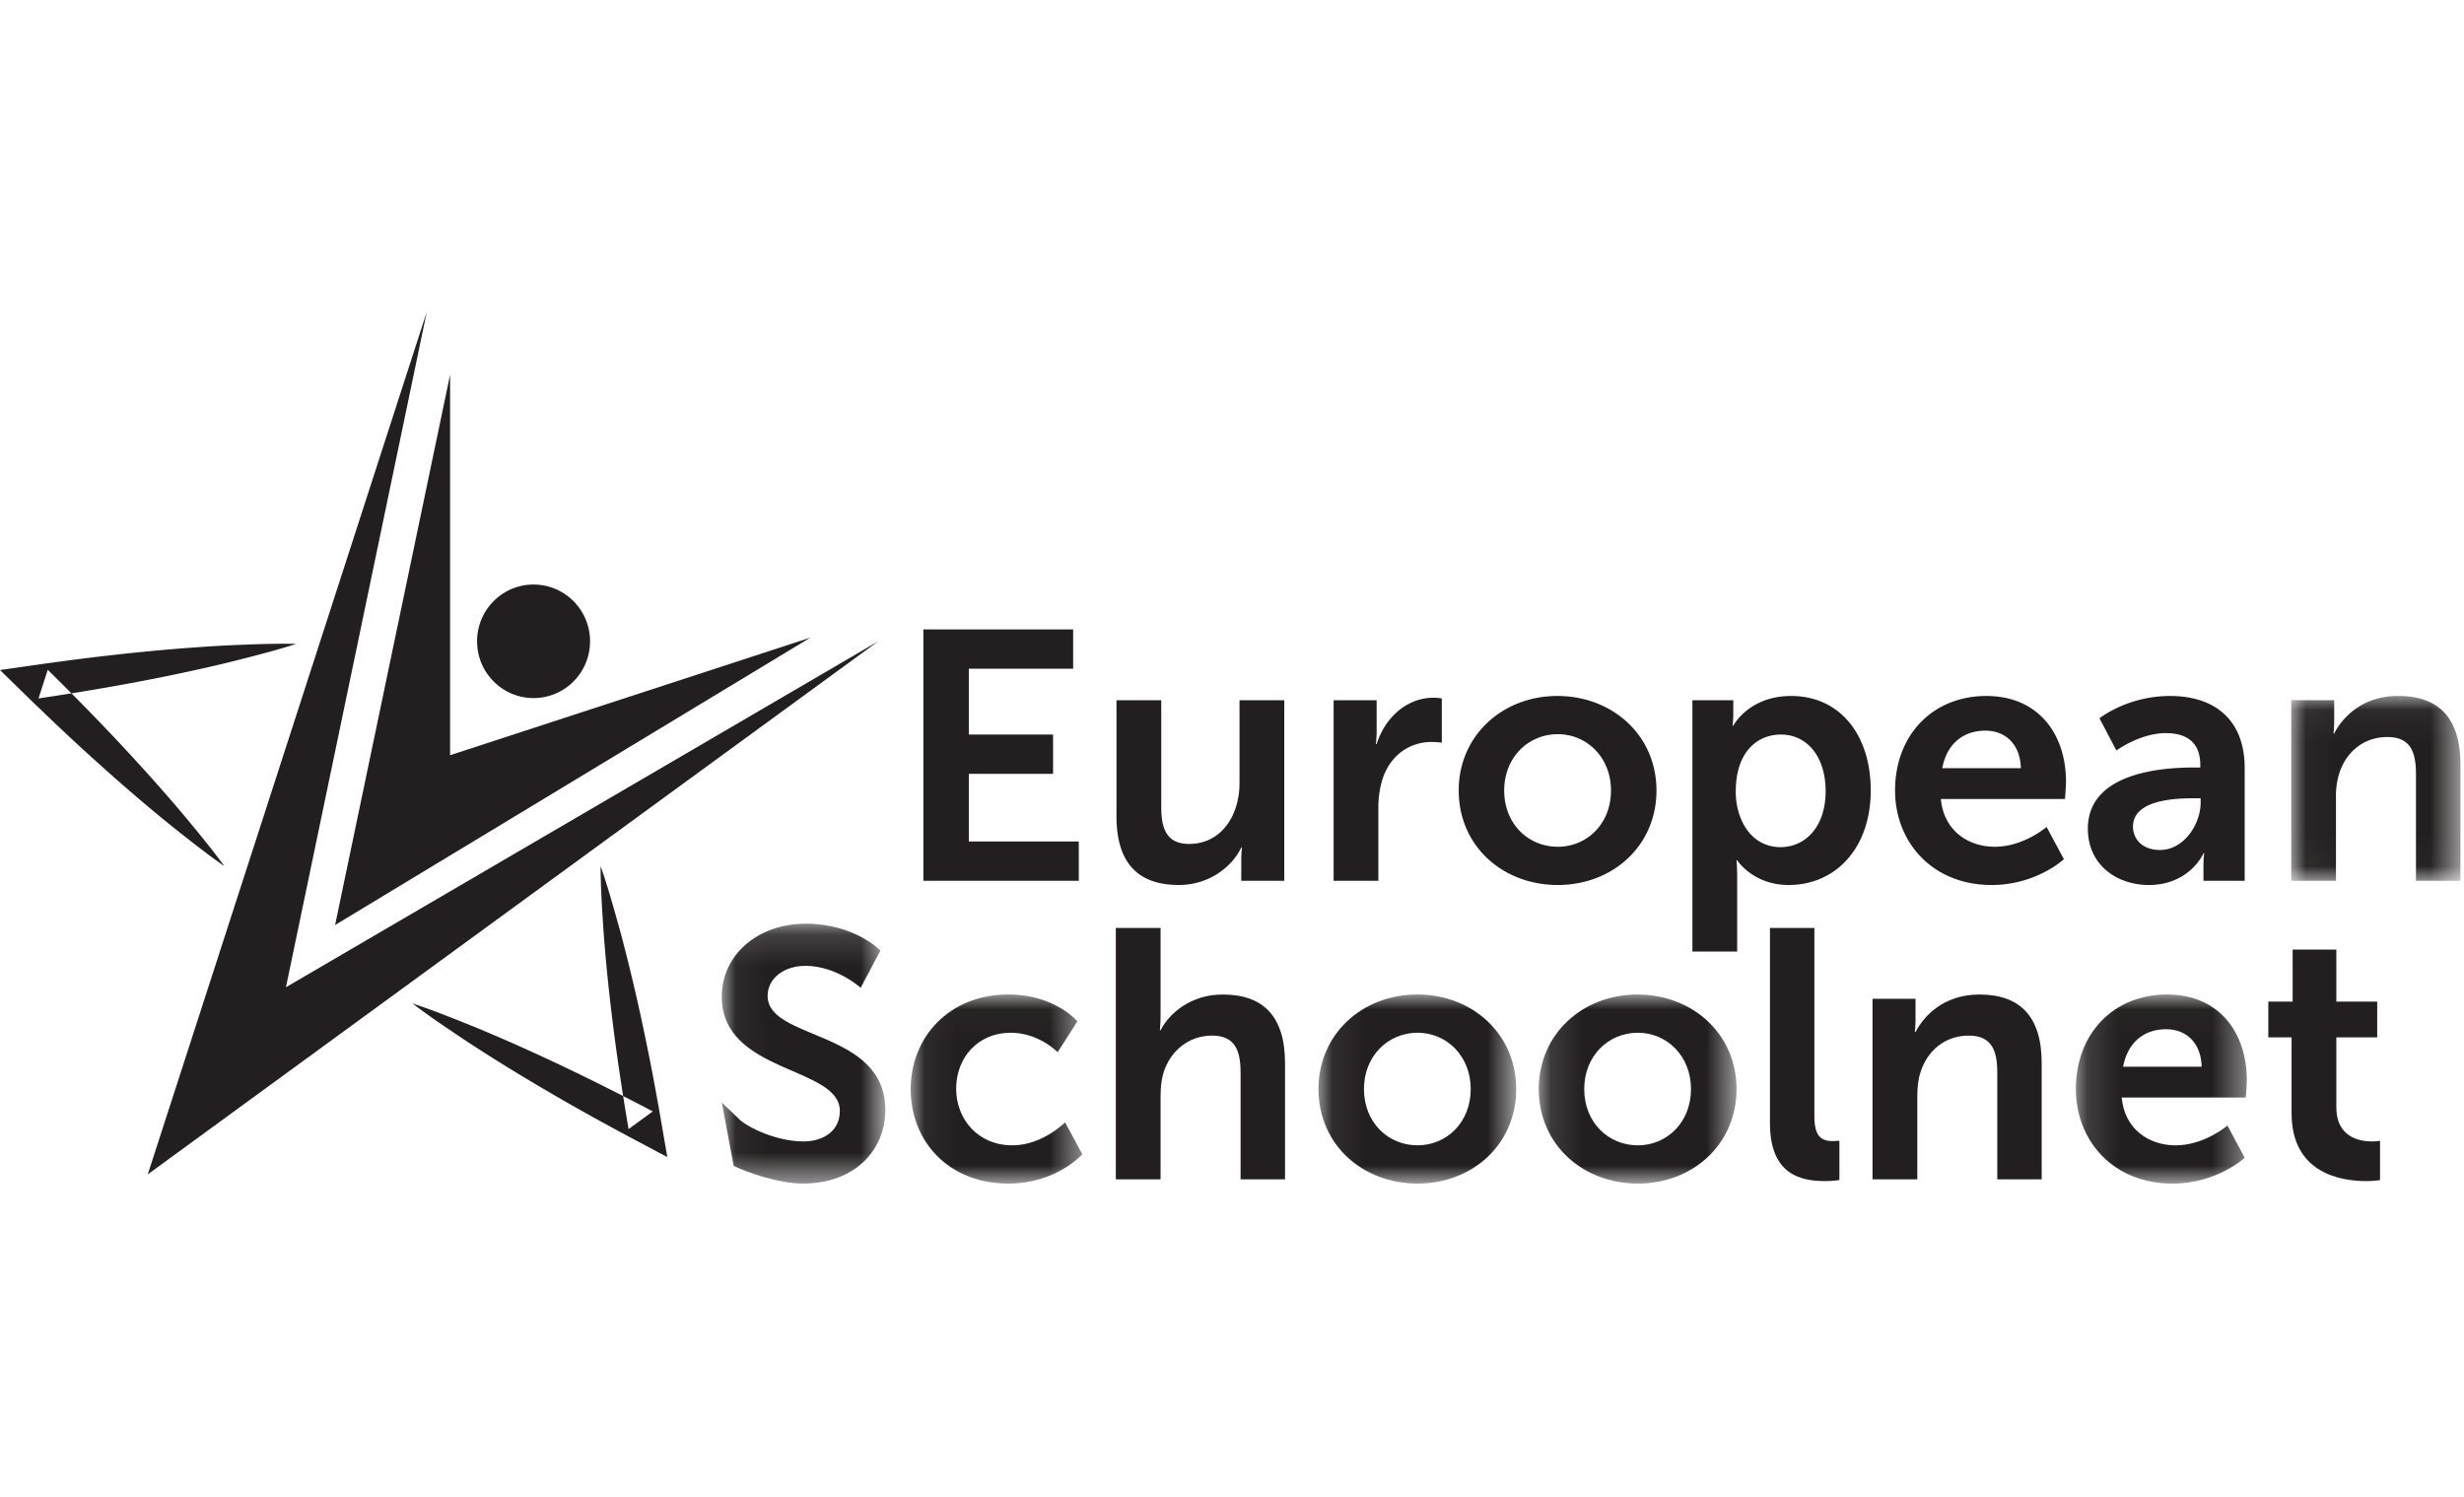
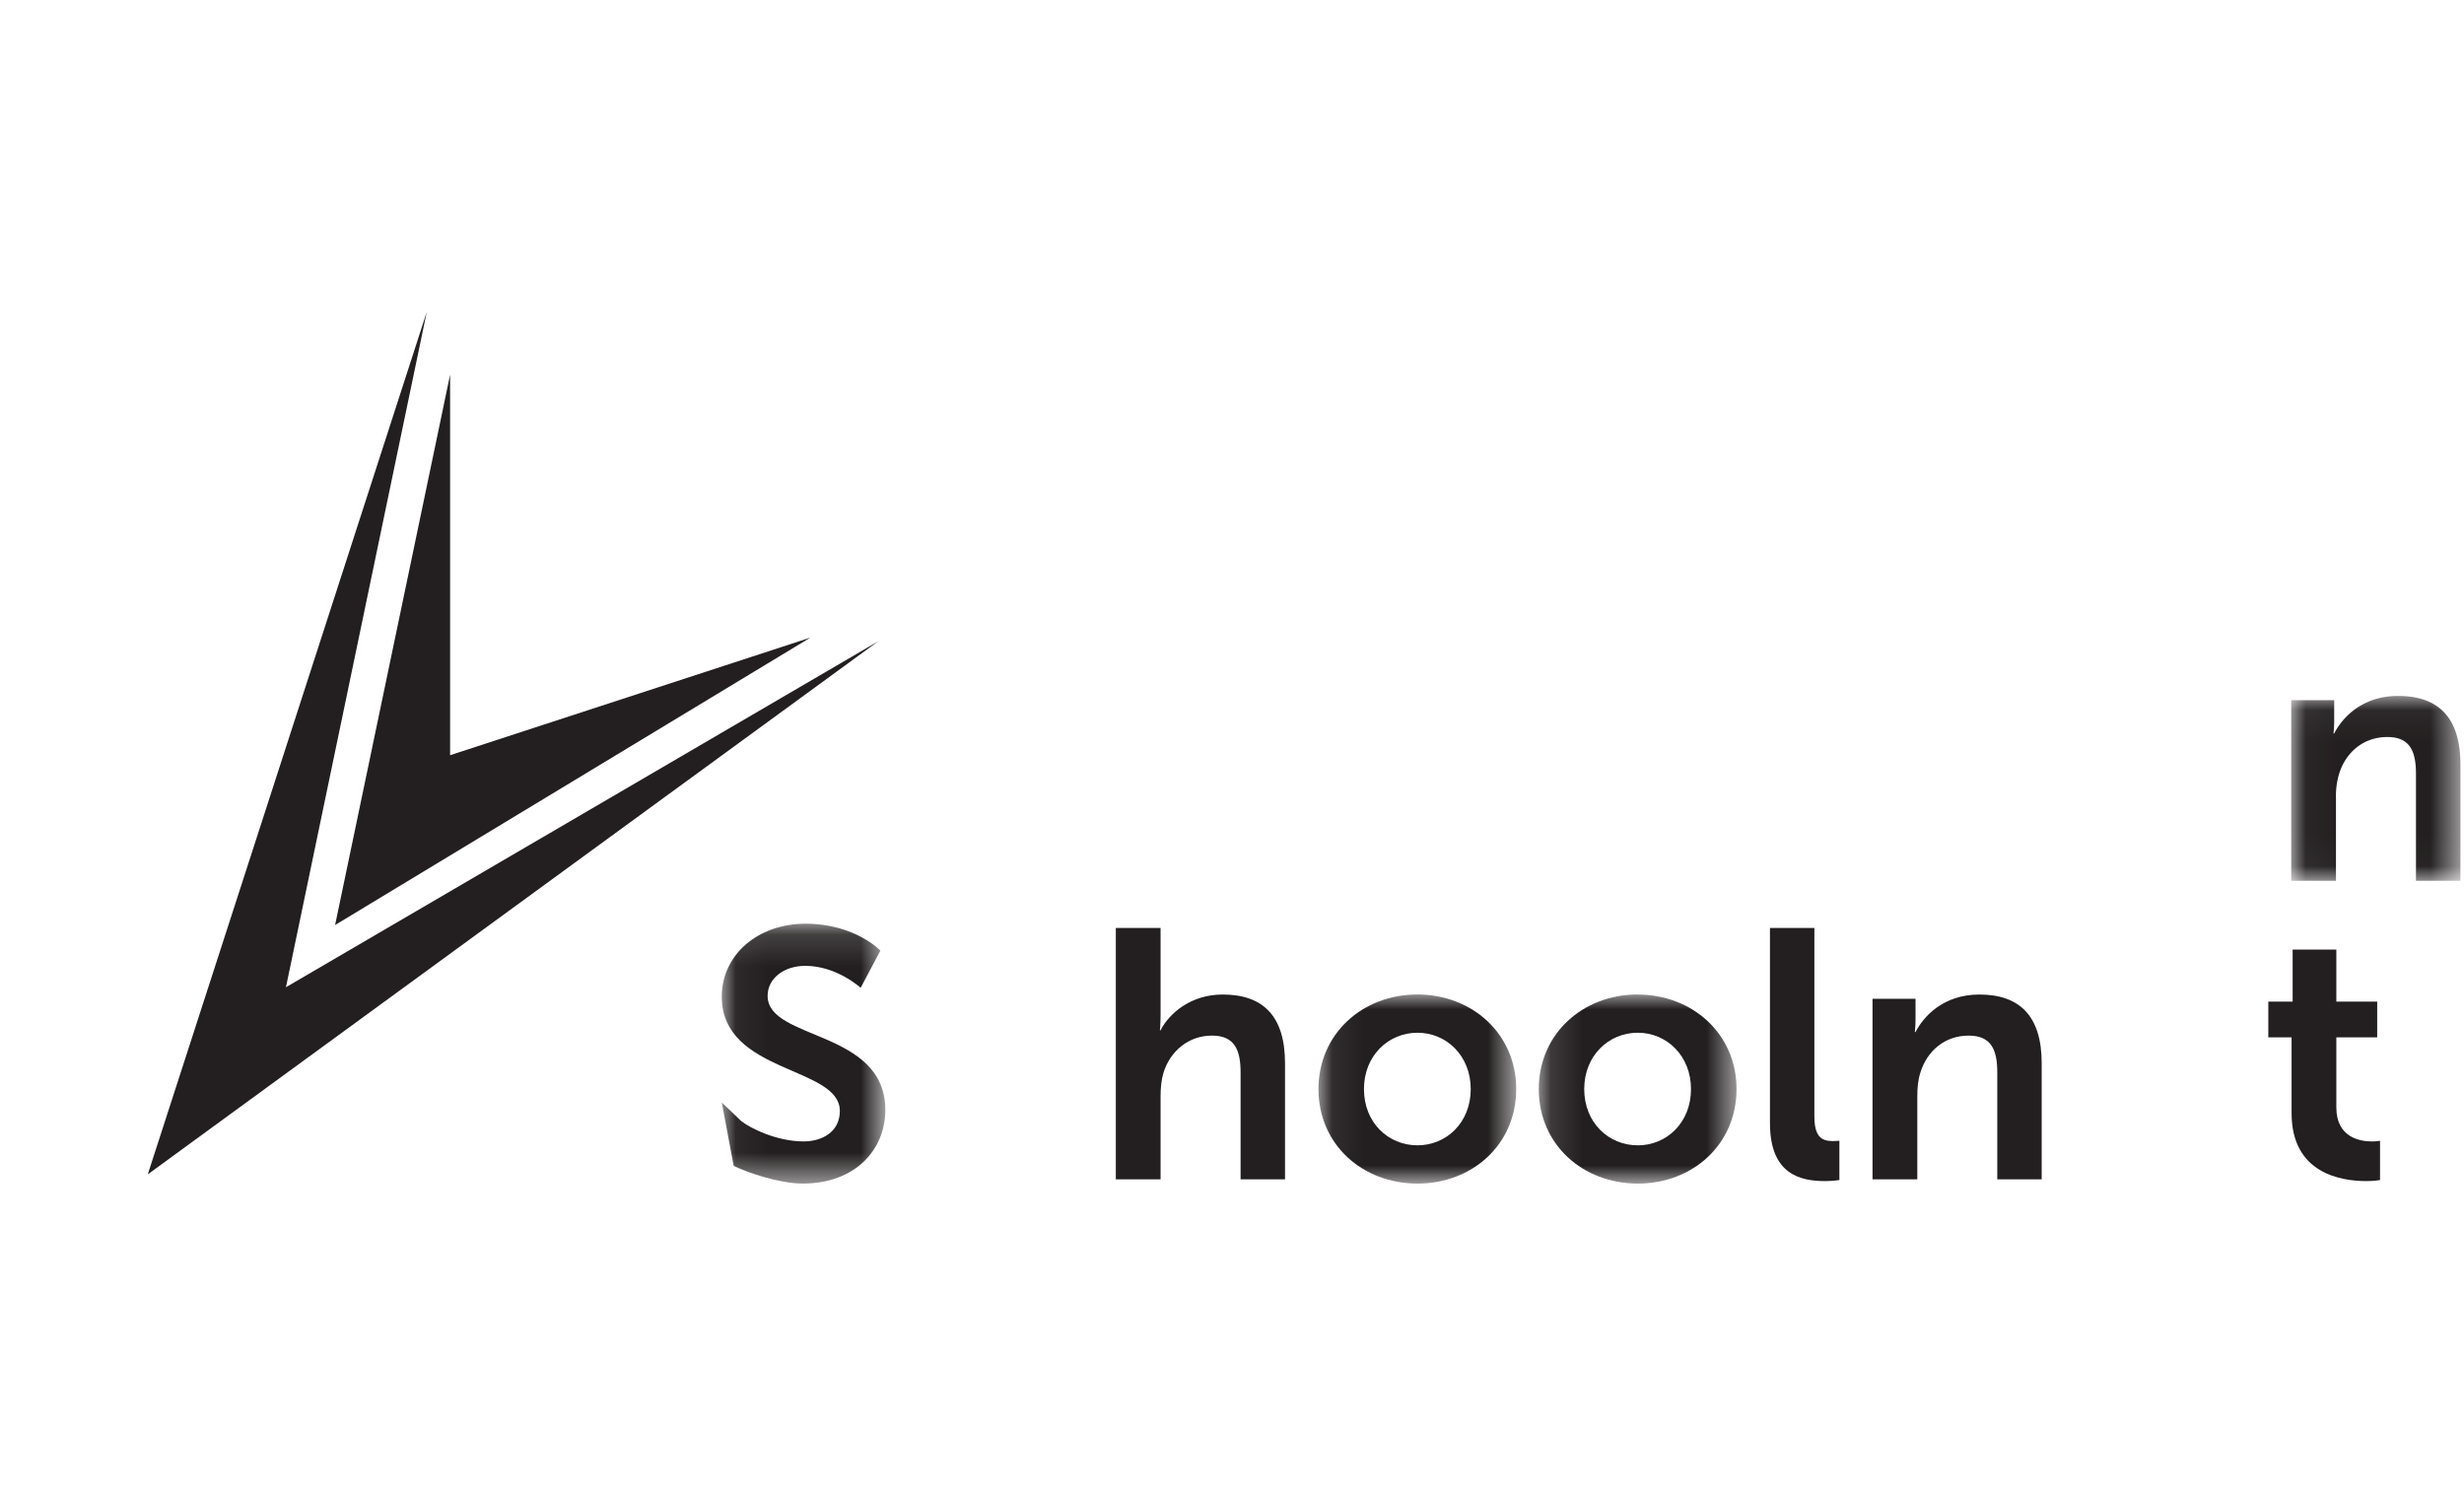
<svg xmlns="http://www.w3.org/2000/svg" xmlns:xlink="http://www.w3.org/1999/xlink" width="79" height="48">
  <defs>
-     <path id="a" d="M.051.018h5.503V6.08H.051z" />
    <path id="c" d="M.065.018h6.34V6.08H.064z" />
    <path id="e" d="M.12.018h6.339V6.08H.119z" />
-     <path id="g" d="M.14.018h5.48V6.08H.14z" />
    <path id="i" d="M.047.148H5.29V8.48H.047z" />
    <path id="k" d="M.035.045h5.424v5.926H.035z" />
  </defs>
  <g fill="none" fill-rule="evenodd">
    <path fill="#231F20" d="M14.431 12.015L10.744 29.66l15.237-9.215-11.55 3.77z" />
    <path fill="#231F20" d="M4.738 37.655l23.418-17.092L9.168 31.655 13.683 10z" />
-     <path d="M18.918 20.563c0 1.005-.81 1.82-1.811 1.82-1 0-1.811-.815-1.811-1.82 0-1.005.81-1.82 1.81-1.82 1.001 0 1.812.815 1.812 1.82m-5.695 11.611c.677.223 1.33.489 1.986.752.653.268 1.298.552 1.938.844.64.292 1.275.596 1.905.907a85.3 85.3 0 011.878.96l-.777.566a86.483 86.483 0 01-.33-2.09 70.11 70.11 0 01-.27-2.1 56.108 56.108 0 01-.2-2.112c-.046-.708-.095-1.415-.097-2.13.237.674.424 1.358.616 2.04.185.684.353 1.37.512 2.059.16.688.303 1.379.442 2.07.137.692.263 1.386.383 2.081l.186 1.08-.964-.512c-.62-.33-1.238-.665-1.85-1.01a70.487 70.487 0 01-1.824-1.063 56.505 56.505 0 01-1.791-1.125c-.587-.393-1.176-.784-1.743-1.217M9.495 20.646c-.678.219-1.363.39-2.047.564-.685.168-1.373.32-2.062.462-.689.141-1.38.27-2.072.39-.692.12-1.386.23-2.08.333l.297-.918c.502.494 1 .991 1.489 1.497a70.25 70.25 0 011.448 1.54c.474.521.942 1.05 1.397 1.59.452.546.906 1.088 1.325 1.666-.586-.406-1.137-.848-1.692-1.287A55.73 55.73 0 013.88 25.12a69.757 69.757 0 01-1.57-1.415 85.443 85.443 0 01-1.527-1.457L0 21.484l1.08-.154c.695-.099 1.39-.193 2.089-.275a69.435 69.435 0 012.096-.218c.701-.06 1.403-.113 2.108-.147.705-.029 1.41-.06 2.122-.044" fill="#231F20" />
    <g transform="translate(29.147 31.87)">
      <mask id="b" fill="#fff">
        <use xlink:href="#a" />
      </mask>
      <path d="M3.306 4.854c-1.097 0-1.797-.84-1.797-1.816 0-.988.69-1.794 1.751-1.794.904 0 1.503.625 1.503.625L5.396.88S4.684.018 3.181.018C1.271.018.051 1.403.051 3.05c0 1.68 1.22 3.031 3.13 3.031 1.548 0 2.373-.942 2.373-.942l-.553-1.022s-.724.738-1.695.738" fill="#231F20" mask="url(#b)" />
    </g>
    <path d="M39.199 31.889c-1.006 0-1.706.59-1.989 1.146h-.022s.022-.204.022-.488v-2.792h-1.435v8.06h1.435v-2.657c0-.272.023-.522.09-.75.215-.703.803-1.202 1.56-1.202.734 0 .915.476.915 1.18v3.428H41.2v-3.723c0-1.532-.723-2.202-2-2.202" fill="#231F20" />
    <g transform="translate(42.208 31.87)">
      <mask id="d" fill="#fff">
        <use xlink:href="#c" />
      </mask>
      <path d="M3.24 4.854c-.938 0-1.717-.726-1.717-1.805 0-1.067.78-1.805 1.717-1.805.927 0 1.706.738 1.706 1.805 0 1.079-.78 1.805-1.706 1.805M3.23.018C1.477.018.065 1.278.065 3.05c0 1.782 1.412 3.031 3.175 3.031 1.752 0 3.164-1.249 3.164-3.03C6.404 1.277 4.992.017 3.23.017" fill="#231F20" mask="url(#d)" />
    </g>
    <g transform="translate(49.216 31.87)">
      <mask id="f" fill="#fff">
        <use xlink:href="#e" />
      </mask>
      <path d="M3.295 4.854c-.938 0-1.718-.726-1.718-1.805 0-1.067.78-1.805 1.718-1.805C4.22 1.244 5 1.982 5 3.05c0 1.079-.78 1.805-1.706 1.805M3.283.018C1.532.018.12 1.278.12 3.05c0 1.782 1.413 3.031 3.176 3.031 1.751 0 3.164-1.249 3.164-3.03C6.46 1.279 5.047.019 3.284.019" fill="#231F20" mask="url(#f)" />
    </g>
    <path d="M58.172 35.794v-6.04h-1.424v6.256c0 1.657.983 1.861 1.774 1.861.237 0 .452-.034.452-.034v-1.26s-.102.011-.215.011c-.372 0-.587-.158-.587-.794m5.288-3.905c-1.164 0-1.796.715-2.045 1.203h-.023s.023-.182.023-.397v-.67h-1.379v5.79h1.436v-2.657c0-.272.022-.533.101-.772.215-.692.78-1.18 1.548-1.18.735 0 .915.476.915 1.18v3.428h1.424v-3.723c0-1.532-.723-2.202-2-2.202" fill="#231F20" />
    <g transform="translate(66.417 31.87)">
      <mask id="h" fill="#fff">
        <use xlink:href="#g" />
      </mask>
-       <path d="M1.653 2.334c.136-.75.644-1.203 1.379-1.203.633 0 1.119.42 1.141 1.203h-2.52zM3.066.018C1.348.018.139 1.267.139 3.05c0 1.646 1.186 3.031 3.096 3.031 1.435 0 2.317-.829 2.317-.829l-.554-1.033s-.734.636-1.661.636c-.859 0-1.638-.522-1.729-1.532h3.978s.034-.386.034-.557c0-1.532-.893-2.747-2.554-2.747z" fill="#231F20" mask="url(#h)" />
    </g>
    <path d="M76.048 36.6c-.395 0-1.141-.136-1.141-1.09v-2.248h1.31v-1.146h-1.31v-1.669h-1.401v1.669h-.78v1.146h.746v2.43c0 1.94 1.593 2.179 2.396 2.179.27 0 .44-.034.44-.034v-1.26s-.102.023-.26.023" fill="#231F20" />
    <g transform="translate(23.095 29.47)">
      <mask id="j" fill="#fff">
        <use xlink:href="#i" />
      </mask>
      <path d="M1.516 2.464c0-.568.53-.965 1.209-.965 1.006 0 1.774.704 1.774.704l.633-1.192S4.318.148 2.736.148C1.2.148.046 1.147.046 2.487c0 2.474 3.786 2.224 3.786 3.666 0 .658-.553.976-1.163.976-.855 0-1.713-.422-2.006-.659l-.616-.589.381 2.031c.454.225 1.47.568 2.218.568 1.672 0 2.644-1.078 2.644-2.361 0-2.577-3.774-2.225-3.774-3.655" fill="#231F20" mask="url(#j)" />
    </g>
-     <path fill="#231F20" d="M29.605 20.182h4.802v1.26h-3.345v2.11h2.701v1.26h-2.7v2.17h3.525v1.26h-4.983zm6.192 2.27h1.435v3.428c0 .704.181 1.18.893 1.18 1.04 0 1.616-.919 1.616-1.952v-2.656h1.435v5.79h-1.379v-.66c0-.226.023-.408.023-.408h-.023c-.282.602-1.017 1.203-2 1.203-1.231 0-2-.624-2-2.202v-3.723zm6.961 0h1.379v.999c0 .216-.023.408-.023.408h.023c.26-.828.949-1.487 1.83-1.487.136 0 .26.023.26.023v1.42s-.147-.024-.339-.024c-.61 0-1.3.352-1.57 1.215a3.12 3.12 0 00-.125.942v2.293h-1.435v-5.79zm7.187 4.699c.926 0 1.706-.726 1.706-1.804 0-1.068-.78-1.806-1.706-1.806-.938 0-1.718.738-1.718 1.806 0 1.078.78 1.804 1.718 1.804m-.012-4.835c1.763 0 3.176 1.26 3.176 3.03 0 1.783-1.413 3.031-3.164 3.031-1.763 0-3.176-1.248-3.176-3.03 0-1.771 1.413-3.031 3.164-3.031m7.153 4.847c.791 0 1.447-.647 1.447-1.794 0-1.1-.588-1.816-1.435-1.816-.746 0-1.447.545-1.447 1.828 0 .896.486 1.782 1.435 1.782zm-2.825-4.711h1.311v.42c0 .215-.022.397-.022.397h.022s.497-.953 1.853-.953c1.56 0 2.554 1.237 2.554 3.03 0 1.84-1.118 3.031-2.633 3.031-1.141 0-1.65-.794-1.65-.794h-.022s.022.204.022.5v2.428h-1.435v-8.06zm10.532 2.179c-.023-.783-.508-1.203-1.141-1.203-.735 0-1.243.454-1.379 1.203h2.52zm-1.107-2.315c1.66 0 2.553 1.214 2.553 2.747 0 .17-.033.556-.033.556h-3.978c.09 1.01.87 1.532 1.729 1.532.926 0 1.66-.635 1.66-.635l.555 1.033s-.882.828-2.317.828c-1.91 0-3.096-1.385-3.096-3.03 0-1.783 1.21-3.031 2.927-3.031zm5.57 4.938c.758 0 1.3-.818 1.3-1.522v-.136h-.249c-.734 0-1.92.102-1.92.908 0 .386.282.75.87.75m1.096-2.645h.192v-.08c0-.76-.475-1.022-1.108-1.022-.825 0-1.582.557-1.582.557l-.542-1.033s.893-.715 2.26-.715c1.514 0 2.395.84 2.395 2.304v3.621h-1.322v-.477c0-.227.023-.408.023-.408h-.023c.012 0-.44 1.021-1.751 1.021-1.029 0-1.955-.647-1.955-1.805 0-1.839 2.475-1.963 3.413-1.963" />
    <g transform="translate(73.425 22.27)">
      <mask id="l" fill="#fff">
        <use xlink:href="#k" />
      </mask>
      <path d="M.035.181h1.378v.67c0 .216-.022.397-.022.397h.022C1.662.76 2.295.045 3.46.045c1.277 0 2 .67 2 2.202v3.724H4.035V2.542c0-.703-.181-1.18-.915-1.18-.769 0-1.334.488-1.549 1.18a2.46 2.46 0 00-.101.772v2.657H.035V.18z" fill="#231F20" mask="url(#l)" />
    </g>
  </g>
</svg>